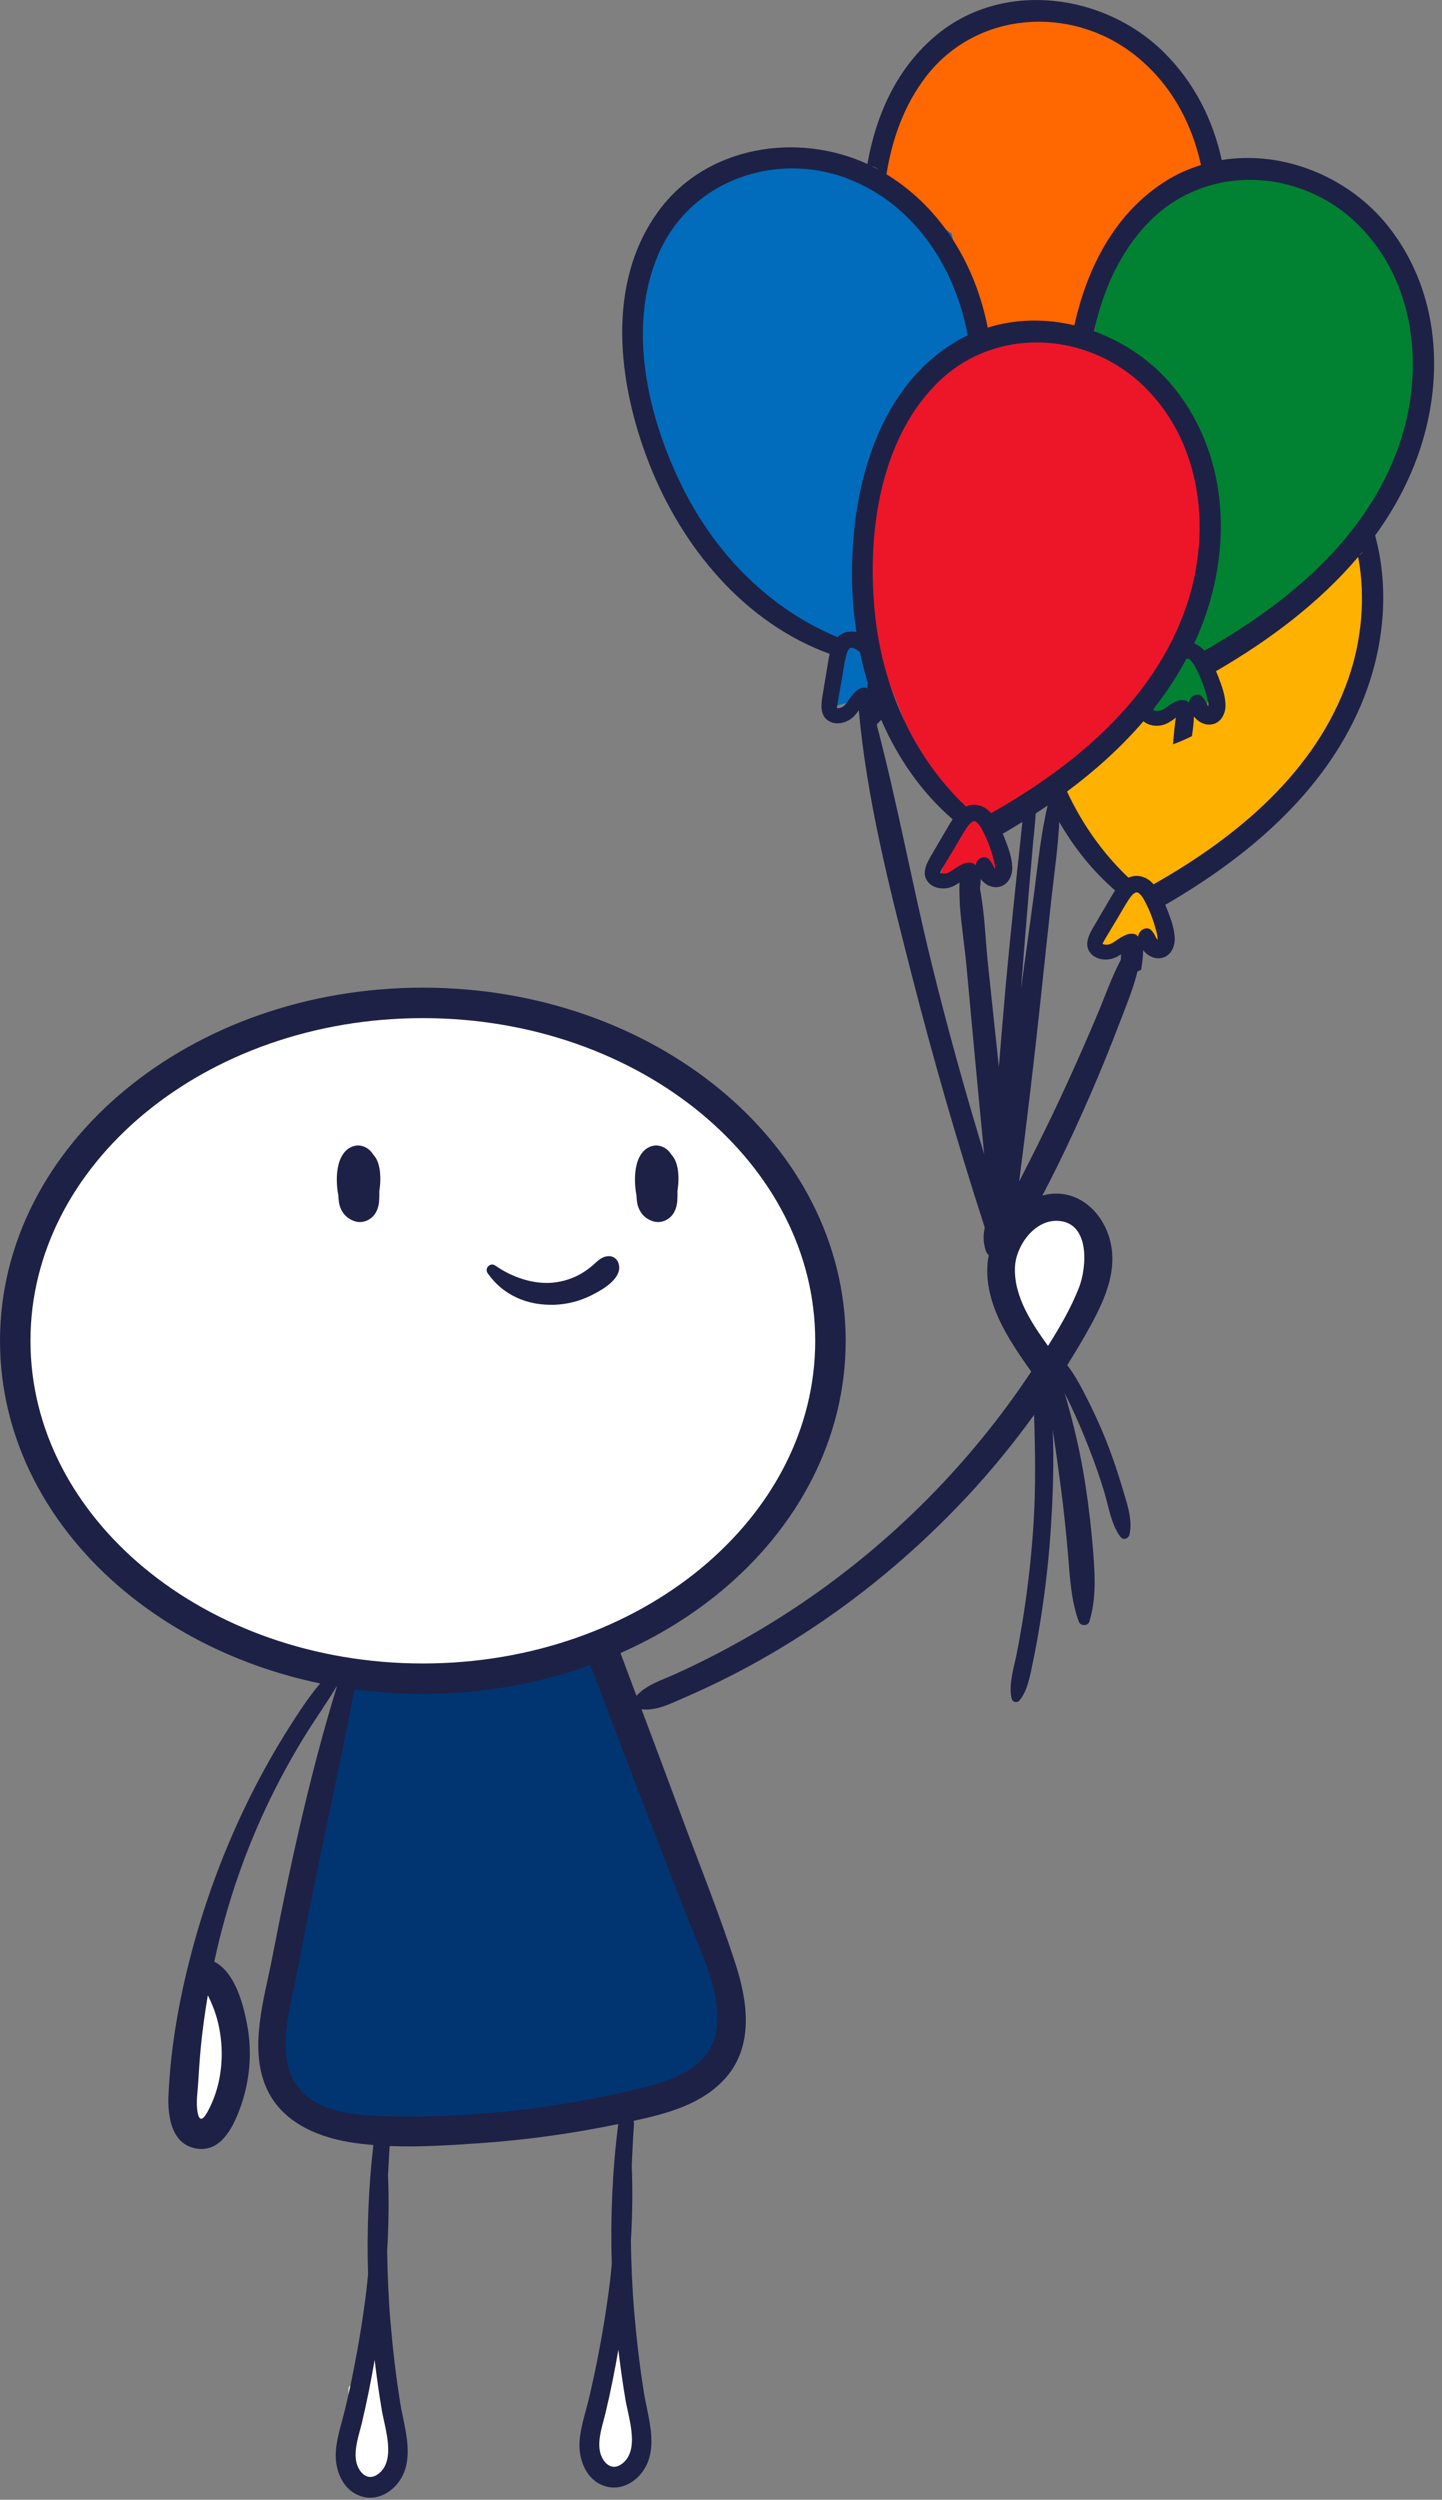
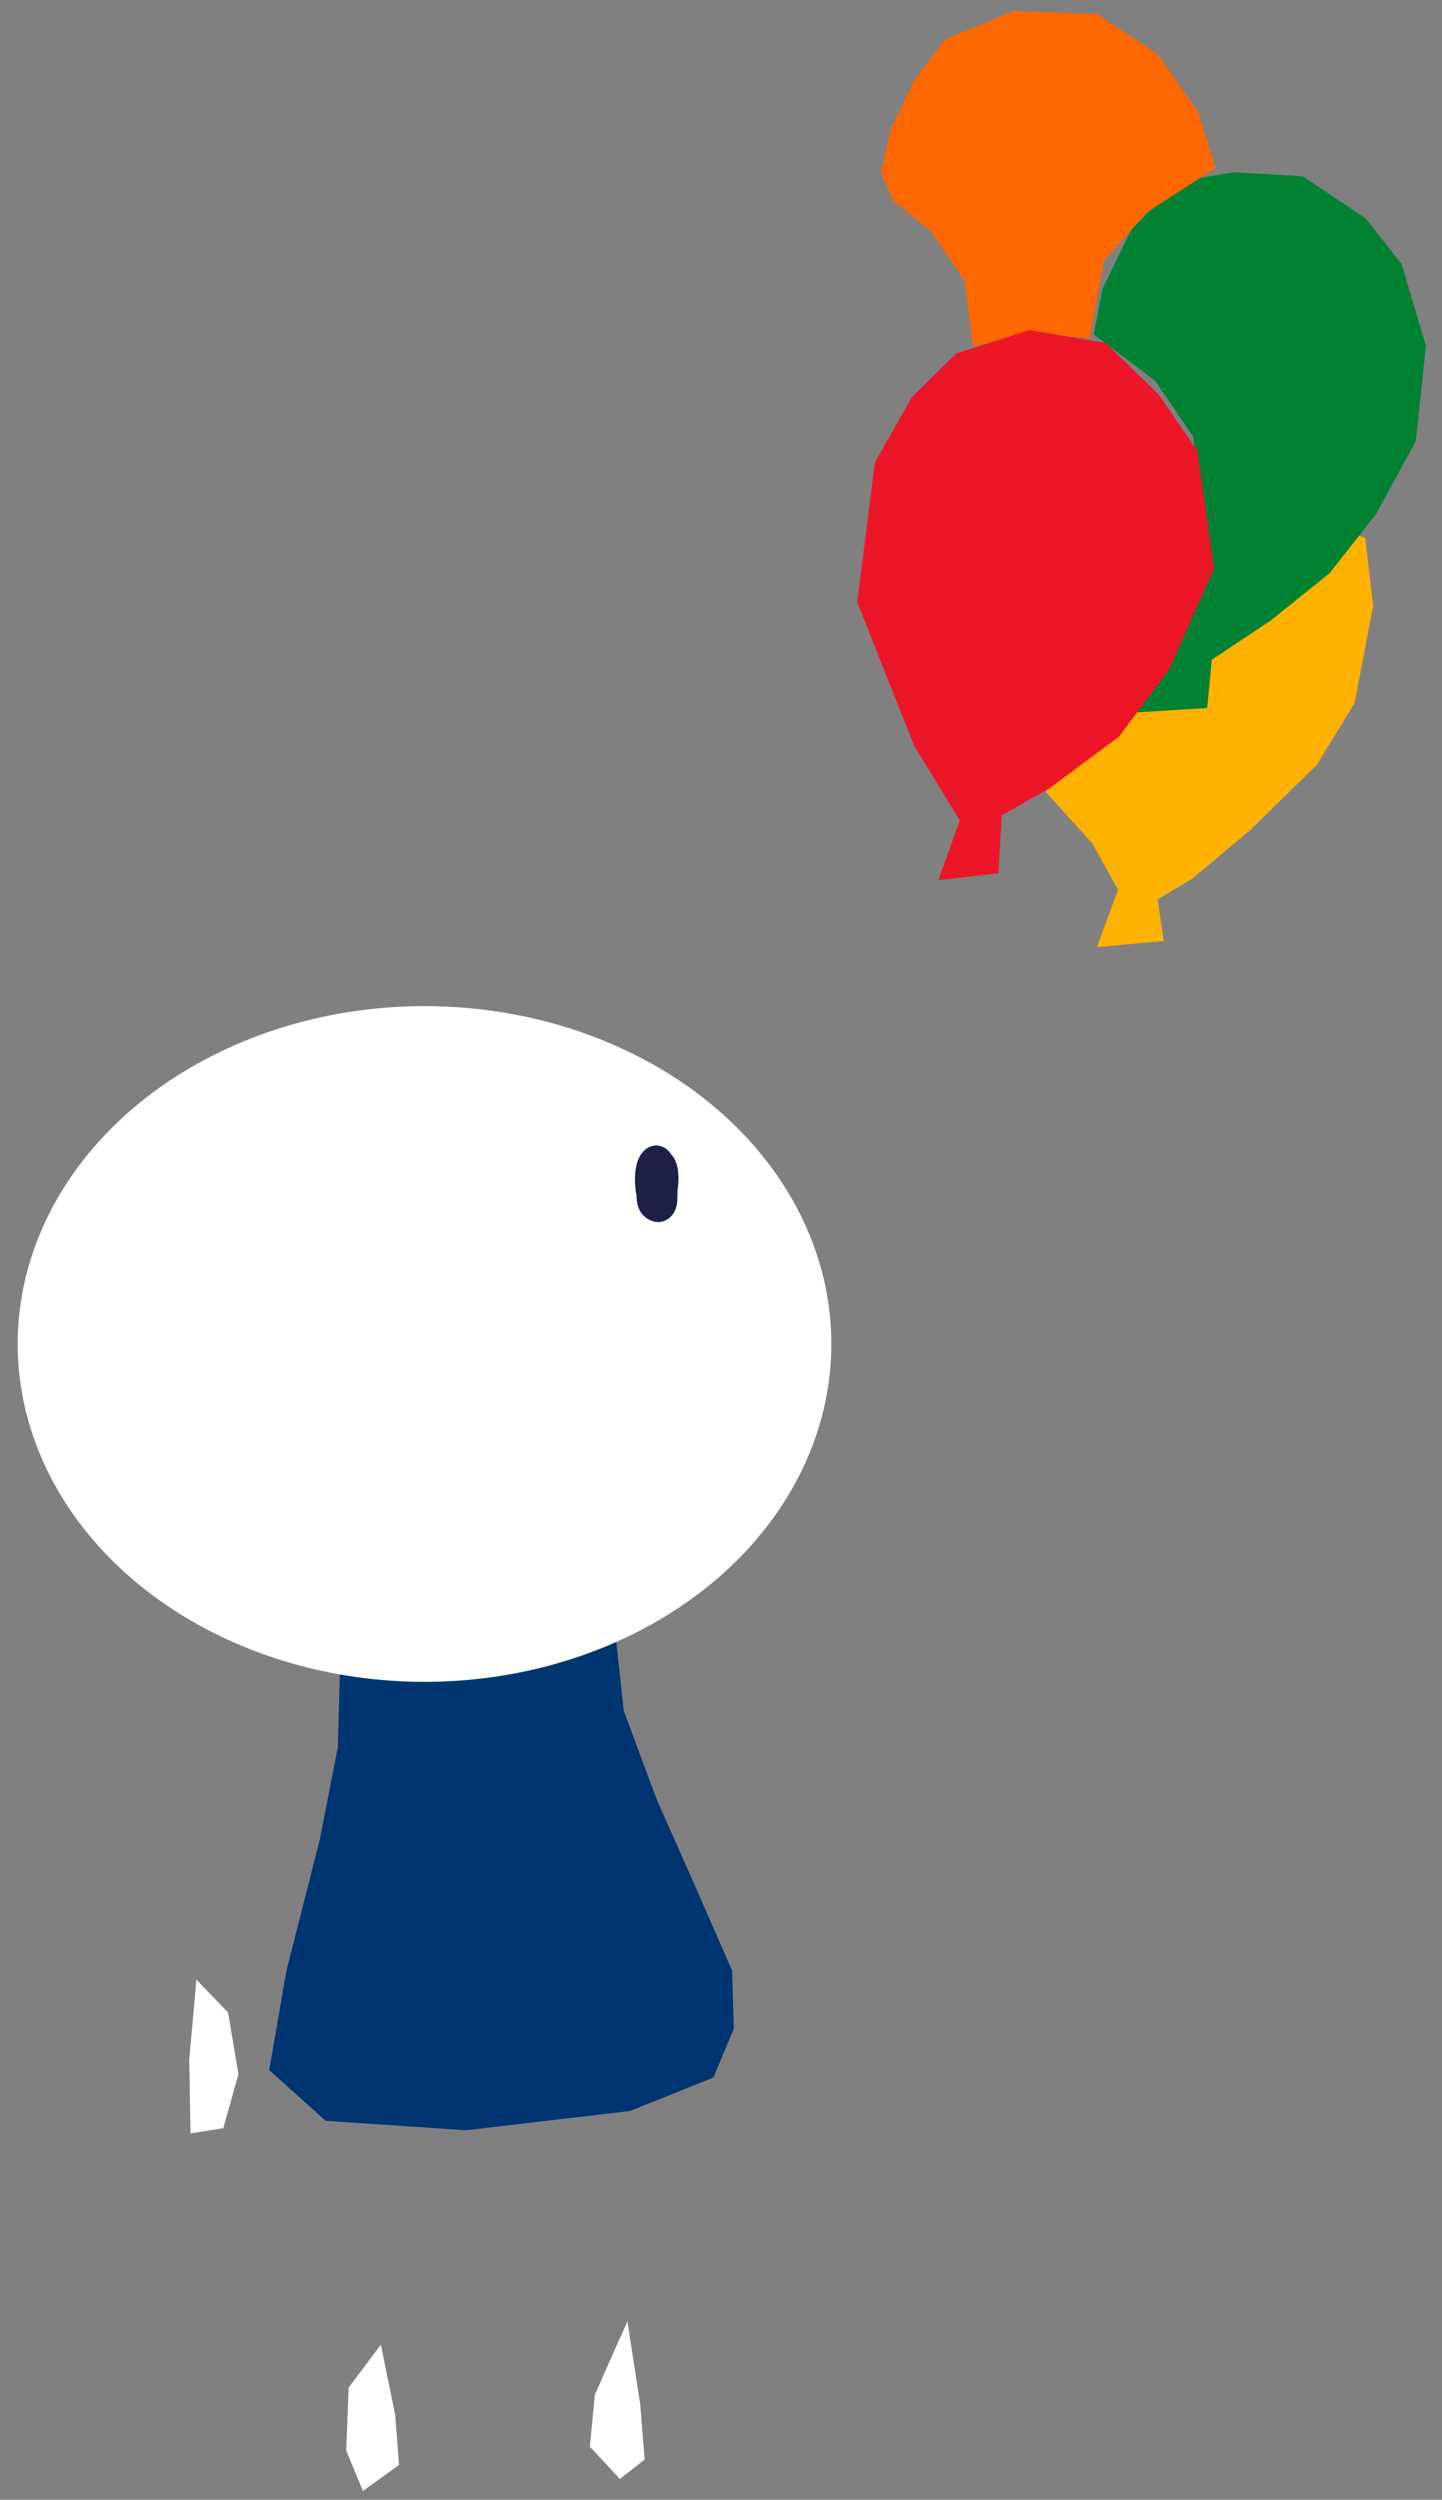
<svg xmlns="http://www.w3.org/2000/svg" width="100%" height="100%" viewBox="0 0 505 875" xml:space="preserve" style="fill-rule:evenodd;clip-rule:evenodd;stroke-linejoin:round;stroke-miterlimit:2;">
  <rect x="0" y="0" width="505" height="875" fill="#808080" stroke="none" />
  <path d="M119.109,582.815l18.002,4.7l37.753,-2.674l40.883,-10.865l2.698,24.852l11.579,31.106l14.092,31.773l12.272,28.07l0.606,20.275l-7.118,17.115l-29.203,11.725l-57.431,6.751l-49.216,-3.306l-19.736,-17.748l6.017,-34.775l11.714,-46.024l6.299,-32.224l0.789,-28.751Z" style="fill:#003572;" />
  <ellipse cx="148.672" cy="470.429" rx="142.469" ry="118.256" style="fill:#fff;" />
-   <path d="M363.892,423.226l17.008,4.407l4.184,12.507l-2.001,15.335l-13.725,21.722l-19.902,-20.283l-2.594,-20.116l17.03,-13.572Z" style="fill:#fff;" />
  <path d="M68.803,692.933l11.068,11.479l3.63,21.552l-5.292,18.945l-11.489,1.851l-0.445,-25.897l2.528,-27.93Z" style="fill:#fff;" />
  <path d="M219.729,812.564l4.492,29.112l1.541,19.216l-8.673,6.819l-10.527,-11.341l1.779,-18.177l5.852,-13.274l5.536,-12.355Z" style="fill:#fff;" />
  <path d="M133.37,820.694l5.044,24.613l1.32,17.501l-12.635,9.118l-5.857,-14.23l0.876,-22.002l11.252,-15Z" style="fill:#fff;" />
  <g id="BACKGROUND">
    <path d="M478.121,188.328l2.774,23.666l-6.509,34.055l-13.19,21.63l-23.308,22.846l-20.319,17.02l-12.149,7.255l2.12,14.56l-23.402,2.188l7.426,-20.128l-9.042,-16.223l-16.186,-17.837l6.814,-32.903l31.654,-48.506l36.716,-22.233l36.601,14.61Z" style="fill:#ffb100;" />
    <path d="M383.062,117.036l2.951,-15.73l10.097,-20.767l16.02,-16.848l19.837,-3.394l24.228,1.38l21.938,14.652l12.703,16.038l8.538,28.674l-3.557,33.391l-13.892,25.483l-16.277,20.714l-20.712,16.624l-20.564,13.68l-1.602,16.894l-30.986,1.91l21.869,-31.103l7.875,-37.227l-3.701,-28.609l-13.24,-19.455l-21.525,-16.307Z" style="fill:#008232;" />
    <path d="M308.553,60.318l3.413,-15.06l8.375,-17.392l10.524,-14.005l24.207,-10.019l29.091,1.045l21.359,14.105l13.937,19.983l6.309,19.772l-24.323,15.715l-14.797,16.735l-5.072,27.287l-18.626,-1.794l-22.268,4.449l-2.762,-22.597l-11.91,-17.674l-13.151,-10.566l-4.306,-9.984Z" style="fill:#ff6700;" />
-     <path d="M306.451,243.397l-15.444,4.107l-0.505,-19.499l-24.335,-17.891l-25.06,-28.28l-20.49,-51.381l1.453,-36.345l21.531,-26.621l33.033,-12.631l26.497,5.777l30.067,21.079l9.045,35.51l-10.015,47.627l-23.716,54.954l-2.061,23.594Z" style="fill:#006cbb;" />
    <path d="M360.497,115.557l26.69,4.443l18.613,18.142l13.541,19.674l5.836,41.139l-15.774,35.492l-17.559,23.444l-24.221,17.961l-16.796,9.559l-1.183,20.276l-21.004,2.369l7.477,-20.884l-16.027,-26.262l-19.874,-50.088l6.17,-48.955l12.958,-22.856l15.579,-15.309l25.574,-8.145Z" style="fill:#ed1629;" />
    <path d="M222.898,418.394c0.071,1.595 0.208,3.195 0.858,4.683c1.021,2.329 2.946,3.946 5.413,4.529c2.362,0.554 4.921,-0.529 6.358,-2.429c1.054,-1.396 1.563,-3.196 1.667,-4.921c0.066,-1.133 0.075,-2.271 0.058,-3.412c0.263,-1.634 0.404,-3.292 0.346,-4.95c-0.063,-1.921 -0.354,-4.075 -1.171,-5.825c-0.354,-0.759 -0.837,-1.438 -1.4,-2.03l-0.3,-0.491c-1.337,-1.813 -3.612,-2.938 -5.883,-2.517c-2.309,0.429 -3.95,2.046 -4.971,4.083c-1.529,3.067 -1.683,7.138 -1.379,10.48c0.079,0.904 0.2,1.862 0.404,2.8" style="fill:#1e2146;fill-rule:nonzero;" />
-     <path d="M130.617,404.041l-0.296,-0.496c-1.342,-1.808 -3.617,-2.938 -5.888,-2.513c-2.304,0.43 -3.95,2.042 -4.966,4.084c-1.534,3.066 -1.688,7.137 -1.384,10.479c0.08,0.904 0.205,1.862 0.405,2.8c0.07,1.596 0.208,3.196 0.858,4.683c1.021,2.325 2.946,3.946 5.412,4.529c2.363,0.555 4.921,-0.529 6.359,-2.433c1.054,-1.392 1.562,-3.192 1.666,-4.921c0.067,-1.129 0.075,-2.271 0.063,-3.408c0.258,-1.633 0.4,-3.292 0.342,-4.95c-0.063,-1.921 -0.35,-4.079 -1.171,-5.825c-0.354,-0.758 -0.838,-1.438 -1.4,-2.029" style="fill:#1e2146;fill-rule:nonzero;" />
-     <path d="M422.075,227.555l-0.279,0.196c-1.008,-1.188 -2.263,-2.042 -3.625,-2.521c0.383,-0.821 0.792,-1.625 1.154,-2.458c12.279,-28.192 11.771,-62.13 -8.033,-86.88c-7.317,-9.137 -17.254,-15.995 -28.159,-19.941c3.125,-14.342 9.109,-27.859 19.188,-38.192c20.133,-20.637 53.071,-19.071 73.254,0.829c20.383,20.096 23.467,51.379 14.321,77.434c-11.35,32.333 -38.892,55.15 -67.821,71.533m54.033,-33.175c0.367,-0.442 0.742,-0.875 1.105,-1.321c-0.271,0.529 -0.659,0.958 -1.105,1.321m-3.991,43.437c-11.35,32.334 -38.892,55.15 -67.825,71.534l-0.279,0.196c-2.225,-2.625 -5.621,-3.771 -8.825,-2.346c-9.142,-8.667 -16.263,-18.938 -21.505,-30.134c9.775,-7.275 18.884,-15.433 26.759,-24.612c2.062,1.754 5.229,1.996 7.679,1.012c1.354,-0.545 2.533,-1.404 3.687,-2.283c-0.541,2.975 -0.666,6.113 -1.004,9.054l-0.037,0.321c2.287,-0.862 4.529,-1.821 6.662,-2.904c0.317,-2.275 0.659,-4.583 0.692,-6.867c1.342,1.684 3.292,2.884 5.383,2.85c3.829,-0.058 5.779,-3.575 5.675,-7.033c-0.091,-3.225 -1.308,-6.6 -2.462,-9.583c-0.275,-0.713 -0.567,-1.434 -0.867,-2.155l0.529,-0.241c18.175,-10.592 35.617,-23.592 49.263,-39.692c2.65,14.158 1.262,29.233 -3.525,42.883m-66.742,91.192l-0.546,-0.821c-0.421,-0.925 -0.812,-1.625 -1.483,-2.408c-1.692,-1.975 -4.646,-0.158 -4.742,2.05l-0.629,-0.613c-2.254,-1.125 -4.7,0.392 -6.604,1.659c-0.821,0.541 -1.658,1.2 -2.575,1.571l-0.617,0.166l-0.566,0.046l-0.53,-0.004c-0.275,-0.058 -0.887,-0.233 -0.512,-0.079l-0.371,-0.146l-0.017,-0.025l0.021,-0l-0.033,-0.096l-0.004,-0.075c0.212,-0.383 0.391,-0.821 0.625,-1.208c1.479,-2.488 2.991,-4.954 4.475,-7.438c1.396,-2.341 2.716,-4.754 4.229,-7.021c0.308,-0.466 0.992,-1.325 1.458,-1.7l0.488,-0.32c0.037,-0.025 0.487,-0.217 0.158,-0.088c0.375,-0.146 0.267,-0.171 0.7,-0.071c0.767,0.175 0.3,0.113 0.213,0.071l0.241,0.113c0.346,0.287 0.759,0.683 0.984,0.97c0.712,0.888 1.229,1.967 1.741,2.975c1.138,2.259 2.05,4.621 2.784,7.038c0.412,1.358 0.833,2.762 1.058,4.167l0.021,0.229c0.025,0.321 0.025,0.633 0.037,0.954l-0.004,0.104Zm-20.362,24.379c-3.53,8.513 -7.259,16.942 -11.084,25.329c-3.704,8.134 -7.596,16.18 -11.6,24.175c-1.779,3.559 -3.579,7.109 -5.404,10.642c2.563,-20.017 4.967,-40.071 7.133,-60.117c1.392,-12.895 2.717,-25.795 4.142,-38.687c0.992,-8.958 2.313,-17.979 2.779,-27.004c5.15,8.937 11.609,17.087 19.538,23.946c-0.529,0.812 -1.034,1.637 -1.504,2.445c-1.913,3.263 -3.825,6.521 -5.734,9.784c-1.75,2.979 -4,6.775 -1.212,9.9c2,2.246 5.6,2.537 8.271,1.462c0.804,-0.325 1.541,-0.771 2.25,-1.254c-0.021,0.654 -0.025,1.308 -0.067,1.963c-2.979,5.562 -5.096,11.608 -7.508,17.416m-14.784,73.929c11.525,0.33 10.471,16.088 7.663,23.309c-2.771,7.125 -6.742,13.921 -10.867,20.471c-5.842,-8.088 -12.004,-17.392 -11.575,-27.559c0.308,-7.358 6.675,-16.45 14.779,-16.221m-20.425,-53.779c-0.154,-1.454 -0.291,-2.908 -0.45,-4.362c-1.129,-10.513 -2.229,-21.025 -3.337,-31.538c-0.913,-8.621 -1.154,-17.875 -2.817,-26.546c0.129,-1.133 0.221,-2.27 0.238,-3.4c1.341,1.68 3.291,2.88 5.383,2.85c3.829,-0.058 5.779,-3.579 5.675,-7.033c-0.092,-3.225 -1.313,-6.604 -2.463,-9.587c-0.275,-0.713 -0.566,-1.434 -0.866,-2.15l0.529,-0.242c2.125,-1.238 4.233,-2.521 6.333,-3.825c-0.254,2.321 -0.454,4.654 -0.704,6.954c-0.646,5.854 -1.267,11.713 -1.875,17.571c-1.192,11.421 -2.354,22.85 -3.371,34.287c-0.8,9.005 -1.541,18.013 -2.275,27.021m-23.504,-36.087c-6.85,-27.829 -11.971,-56.142 -19.275,-83.854c0.538,-0.538 1.067,-1.084 1.579,-1.638c5.738,13.225 13.967,25.263 25.013,34.817c-0.529,0.812 -1.034,1.637 -1.509,2.446c-1.908,3.262 -3.82,6.525 -5.733,9.783c-1.746,2.983 -4,6.775 -1.212,9.9c2,2.246 5.6,2.537 8.275,1.462c0.933,-0.375 1.775,-0.916 2.591,-1.495c-0.096,2.57 -0.033,5.175 0.134,7.8c-0.013,0.154 -0.025,0.316 -0.042,0.466l-0.038,0.321c0.042,-0.017 0.084,-0.037 0.125,-0.054c0.492,6.875 1.613,13.837 2.23,20.462c1.004,10.825 2.02,21.65 3.004,32.48c1.021,11.22 2.141,22.433 3.225,33.65c-6.692,-22.021 -12.859,-44.196 -18.367,-66.546m-28.808,-92.829c-0.571,0.8 -1.117,1.716 -1.842,2.387l-0.517,0.379l-0.512,0.246l-0.496,0.183c-0.275,0.042 -0.912,0.096 -0.504,0.113l-0.4,-0.004l-0.025,-0.021l0.017,-0.004l-0.063,-0.084l-0.033,-0.066c0.066,-0.434 0.075,-0.904 0.154,-1.35c0.496,-2.85 1.025,-5.696 1.521,-8.546c0.466,-2.688 0.837,-5.408 1.441,-8.067c0.121,-0.55 0.455,-1.591 0.755,-2.112l0.337,-0.475l0.121,-0.138c0.296,-0.266 0.187,-0.254 0.625,-0.316c0.783,-0.109 0.321,-0 0.225,-0.009l0.267,0.017c0.425,0.15 0.954,0.371 1.266,0.554c0.479,0.283 0.921,0.625 1.354,0.988c0.763,3.687 1.684,7.337 2.771,10.937c-0.2,0.596 -0.279,1.229 -0.079,1.825c-0.221,-0.179 -0.483,-0.312 -0.804,-0.342c-2.508,-0.25 -4.25,2.046 -5.579,3.905m-58.225,-73.559c-12.217,-24.304 -19.892,-56.137 -8.667,-82.133c11.429,-26.471 42.75,-36.783 68.713,-25.408c21.975,9.625 35.366,30.941 39.591,53.837c-1.821,0.867 -3.612,1.825 -5.358,2.929c-26.942,17.004 -35.429,51.779 -35.167,81.746c0.054,6.367 0.575,12.783 1.529,19.154c-2.354,-0.5 -4.766,0.009 -6.595,1.829c-23.896,-9.916 -42.492,-28.979 -54.046,-51.954m68.358,-111.696c-0.821,-0.45 -1.642,-0.895 -2.479,-1.308c0.892,0.25 1.725,0.688 2.479,1.308m34.075,243.567l-0.625,-0.608c-2.254,-1.129 -4.7,0.391 -6.604,1.654c-0.821,0.542 -1.658,1.2 -2.579,1.571l-0.617,0.171l-0.562,0.041l-0.53,-0.004c-0.275,-0.058 -0.887,-0.233 -0.512,-0.075l-0.371,-0.146l-0.017,-0.029l0.017,0l-0.029,-0.096l-0.008,-0.075c0.216,-0.383 0.395,-0.816 0.625,-1.208c1.483,-2.483 2.995,-4.954 4.479,-7.438c1.396,-2.337 2.716,-4.75 4.225,-7.02c0.312,-0.467 0.996,-1.321 1.458,-1.7l0.488,-0.321c0.041,-0.025 0.491,-0.217 0.162,-0.088c0.371,-0.146 0.267,-0.171 0.696,-0.071c0.771,0.18 0.3,0.113 0.217,0.075l0.241,0.109c0.342,0.287 0.754,0.687 0.984,0.971c0.708,0.891 1.229,1.966 1.737,2.975c1.142,2.258 2.054,4.62 2.783,7.037c0.413,1.358 0.838,2.763 1.063,4.167l0.017,0.229c0.029,0.321 0.029,0.633 0.041,0.954l-0.008,0.104l-0.542,-0.821c-0.425,-0.92 -0.812,-1.625 -1.483,-2.408c-1.696,-1.975 -4.65,-0.154 -4.746,2.05m20.071,-7.729c0.304,-3.463 0.758,-6.975 0.937,-10.475c1.405,-0.917 2.8,-1.846 4.184,-2.796c-2.429,10.2 -3.413,20.767 -4.8,31.154c-1.471,11.025 -3.017,22.038 -4.529,33.054c0.891,-11.108 1.75,-22.22 2.683,-33.325c0.496,-5.87 1.008,-11.741 1.525,-17.612m53.442,-82.283c-11.35,32.337 -38.892,55.154 -67.821,71.533l-0.279,0.2c-2.23,-2.629 -5.621,-3.771 -8.825,-2.346c-18.775,-17.804 -29.334,-42.25 -31.909,-67.837c-2.729,-27.067 1.484,-59.542 21.259,-79.809c20.133,-20.641 53.07,-19.075 73.254,0.825c20.383,20.1 23.466,51.379 14.321,77.434m0.87,17.67c0.767,0.175 0.296,0.113 0.213,0.071l0.242,0.109c0.341,0.291 0.758,0.687 0.983,0.975c0.708,0.887 1.229,1.966 1.737,2.975c1.142,2.258 2.055,4.62 2.784,7.037c0.412,1.358 0.837,2.763 1.062,4.167l0.017,0.229c0.029,0.321 0.029,0.633 0.042,0.954l-0.009,0.104l-0.541,-0.821c-0.421,-0.925 -0.813,-1.625 -1.484,-2.408c-1.696,-1.979 -4.646,-0.158 -4.746,2.05l-0.625,-0.612c-2.254,-1.125 -4.7,0.391 -6.604,1.654c-0.821,0.546 -1.658,1.204 -2.579,1.571l-0.617,0.17l-0.562,0.046l-0.533,-0.004c-0.271,-0.062 -0.884,-0.237 -0.509,-0.079l-0.371,-0.146l-0.016,-0.029l0.016,0.004l-0.029,-0.1l-0.008,-0.071c0.129,-0.233 0.254,-0.483 0.379,-0.729c4.179,-5.354 7.921,-11.042 11.146,-17.075c0.017,-0.008 0.017,-0.012 0.004,-0.004l0,-0.004c0.221,-0.096 0.238,-0.121 0.608,-0.034m-91.754,-203.829c17.604,-22.837 50.5,-25.104 72.859,-7.683c12.566,9.796 20.141,23.671 23.404,38.679c-4.267,1.325 -8.429,3.142 -12.363,5.625c-17.808,11.242 -27.496,30.246 -31.975,50.492c-10,-2.388 -20.479,-2.279 -30.346,0.787c-4.283,-21.754 -15.991,-41.696 -35.45,-53.666c1.975,-12.471 6.259,-24.359 13.871,-34.234m-83.841,643.988c4.787,12.371 12.75,27.079 10.191,40.779c-2.312,12.387 -15.596,16.837 -26.341,19.429c-29.35,7.079 -60.18,10.713 -90.392,9.738c-10.046,-0.325 -22.808,-1.5 -29.483,-10.088c-8.5,-10.942 -2.575,-28.558 -0.3,-40.717c6.162,-32.97 13.604,-65.675 20.012,-98.591c7.788,1.054 15.767,1.625 23.908,1.625c20.821,-0 40.642,-3.604 58.65,-10.088c11.13,29.35 22.425,58.638 33.755,87.913m-23.05,191.912c-3.709,2.442 -6.696,-1.258 -7.346,-4.687c-0.825,-4.359 0.975,-9.2 1.971,-13.388c1.745,-7.321 3.225,-14.696 4.491,-22.104c0.709,5.908 1.517,11.804 2.521,17.667c1.1,6.4 5.213,18 -1.637,22.512m-206.771,-393.346c0.008,-30.875 15.062,-58.937 39.879,-79.529c24.804,-20.558 59.312,-33.421 97.537,-33.416c38.221,-0.005 72.73,12.858 97.534,33.416c24.816,20.592 39.871,48.654 39.879,79.529c-0.008,30.871 -15.063,58.934 -39.879,79.525c-24.804,20.563 -59.313,33.421 -97.534,33.417c-38.225,0.004 -72.733,-12.854 -97.537,-33.417c-24.817,-20.591 -39.871,-48.654 -39.879,-79.525m121.416,396.9c-3.708,2.442 -6.695,-1.258 -7.341,-4.683c-0.825,-4.358 0.971,-9.2 1.971,-13.392c1.741,-7.32 3.225,-14.691 4.487,-22.104c0.713,5.913 1.517,11.809 2.525,17.667c1.1,6.404 5.208,18 -1.642,22.512m-55.729,-158.237c1.563,6.533 1.709,13.287 0.417,19.879c-0.642,3.275 -1.713,6.454 -3.15,9.471c-1.208,2.537 -3.617,7.25 -4.483,1.704c-0.513,-3.279 0.083,-6.904 0.283,-10.2c0.246,-4.008 0.496,-8.017 0.879,-12.017c0.592,-6.175 1.454,-12.304 2.475,-18.404l0.088,0.159c1.495,2.995 2.712,6.15 3.491,9.408m409.621,-628.992c-13.758,-17.187 -36.742,-26.462 -58.117,-22.979c-3.05,-14.021 -9.604,-27.167 -20.3,-37.737c-20.654,-20.417 -55.675,-25.334 -79.029,-6.471c-14.175,11.45 -21.641,27.979 -24.771,45.591c-24.491,-11.241 -56.054,-6.354 -72.779,16c-19.083,25.509 -14.579,61.021 -3.625,88.917c11.417,29.079 33.217,55.688 63.192,66.55c-0.204,0.95 -0.375,1.9 -0.529,2.825c-0.621,3.729 -1.242,7.458 -1.859,11.188c-0.566,3.404 -1.316,7.754 2.405,9.679c2.67,1.379 6.137,0.366 8.25,-1.596c0.762,-0.704 1.366,-1.542 1.937,-2.4c2.775,30.979 10.6,61.642 18.288,91.7c7.691,30.071 16.27,59.925 25.841,89.454c-0.254,1.083 -0.404,2.192 -0.412,3.292c-0.013,1.608 0.212,2.996 0.679,4.529c0.229,0.75 0.629,1.367 1.142,1.883c-0.117,0.588 -0.267,1.175 -0.338,1.767c-1.704,14.521 7.204,27.687 15.192,38.917c-21.313,32.145 -48.929,59.912 -80.917,81.458c-9.246,6.225 -18.854,11.929 -28.733,17.096c-5.113,2.675 -10.309,5.196 -15.575,7.558c-4.717,2.117 -9.534,3.55 -13.021,7.371c-1.875,-4.988 -3.725,-9.979 -5.6,-14.967c12.95,-5.721 24.787,-12.991 35.129,-21.554c26.846,-22.217 43.746,-53.292 43.738,-87.742c0.008,-34.45 -16.892,-65.529 -43.738,-87.745c-26.862,-22.246 -63.729,-35.863 -104.342,-35.867c-40.616,0.004 -77.483,13.621 -104.341,35.867c-26.85,22.216 -43.75,53.295 -43.742,87.745c-0.008,34.45 16.892,65.525 43.742,87.742c18.662,15.454 42.162,26.733 68.383,32.188c-3.996,4.716 -7.429,9.975 -10.712,15.15c-4.855,7.645 -9.33,15.541 -13.396,23.633c-8.317,16.55 -15.038,34.008 -19.988,51.854c-4.85,17.488 -8.266,35.567 -9.037,53.725c-0.321,7.533 1.225,17.688 10.683,18.542c8.413,0.758 12.554,-8.859 14.804,-15.388c3.038,-8.812 3.804,-18.429 2.15,-27.608c-1.337,-7.408 -4.266,-18.804 -11.6,-22.521c4.279,-19.829 10.842,-39.117 19.809,-57.417c3.745,-7.633 7.854,-15.087 12.341,-22.308c3.463,-5.567 7.329,-10.925 10.659,-16.571c0.041,0.004 0.083,0.017 0.125,0.021c-9.55,31.154 -16.438,62.95 -22.642,94.942c-2.75,14.162 -8.15,31.216 -2.158,45.237c5.025,11.771 17.112,17.213 29.045,19.238c2.813,0.479 5.671,0.791 8.542,1.037c-1.708,14.996 -2.325,30.117 -1.858,45.217c-0.213,2.021 -0.375,4.042 -0.625,6.058c-1.15,9.304 -2.667,18.559 -4.492,27.75c-0.883,4.459 -1.85,8.9 -2.904,13.325c-1.175,4.942 -2.958,9.963 -3.271,15.059c-0.387,6.333 2.358,13.458 8.875,15.541c6.404,2.046 12.658,-2.458 15.008,-8.325c3.059,-7.629 -0.1,-16.716 -1.333,-24.416c-1.487,-9.305 -2.579,-18.667 -3.387,-28.055c-0.713,-8.3 -1.038,-16.608 -1.188,-24.92c0.529,-8.855 0.671,-17.717 0.308,-26.571c0.15,-3.434 0.363,-6.871 0.571,-10.304c10.488,0.425 21.159,-0.28 31.413,-0.984c16.341,-1.125 32.604,-3.379 48.641,-6.712c-2.058,16.233 -2.77,32.629 -2.266,48.996c-0.213,2.02 -0.371,4.045 -0.621,6.062c-1.15,9.3 -2.667,18.558 -4.492,27.75c-0.887,4.458 -1.854,8.9 -2.904,13.321c-1.179,4.942 -2.962,9.962 -3.271,15.058c-0.391,6.338 2.359,13.459 8.871,15.542c6.408,2.05 12.663,-2.458 15.013,-8.321c3.054,-7.633 -0.105,-16.721 -1.334,-24.417c-1.491,-9.308 -2.579,-18.666 -3.387,-28.058c-0.713,-8.3 -1.038,-16.608 -1.188,-24.921c0.529,-8.854 0.671,-17.712 0.309,-26.566c0.204,-4.796 0.454,-9.592 0.795,-14.384c0.034,-0.45 -0.062,-0.825 -0.187,-1.175c11.771,-2.541 24.162,-5.8 32.329,-15.1c9.85,-11.221 7.663,-26.691 3.438,-39.754c-5.892,-18.229 -13.163,-36.096 -19.8,-54.067c-4.334,-11.729 -8.75,-23.425 -13.146,-35.129c5.262,0.563 9.946,-1.908 14.746,-3.983c5.295,-2.288 10.525,-4.733 15.675,-7.333c10.454,-5.28 20.558,-11.221 30.287,-17.725c19.35,-12.934 37.113,-28.15 53.017,-45.134c8.546,-9.125 16.458,-18.796 23.762,-28.908c0.359,12.483 0.6,24.954 -0.171,37.492c-0.645,10.441 -1.754,20.858 -3.329,31.2c-0.766,5.029 -1.646,10.045 -2.629,15.037c-0.975,4.925 -2.854,10.521 -1.767,15.517c0.288,1.308 1.9,1.783 2.78,0.712c2.891,-3.512 3.679,-8.629 4.604,-12.983c1.121,-5.25 2.041,-10.554 2.875,-15.854c1.712,-10.896 2.908,-21.871 3.587,-32.875c0.671,-10.884 1.013,-22.021 0.575,-33.1c1.017,6.916 1.996,13.841 2.892,20.75c1.012,7.829 1.842,15.696 2.5,23.558c0.654,7.767 1.033,15.563 3.737,22.95c0.563,1.546 3.18,1.613 3.684,-0.029c2.35,-7.6 2.016,-15.529 1.425,-23.375c-0.613,-8.167 -1.542,-16.279 -2.775,-24.371c-1.679,-10.983 -4.179,-21.637 -7.284,-32.175c0.621,1.233 1.242,2.463 1.83,3.688c2.391,4.97 4.537,10.041 6.55,15.175c2.012,5.133 3.854,10.329 5.454,15.604c1.566,5.162 2.4,11.421 5.712,15.812c1.004,1.325 2.85,0.546 3.167,-0.879c1.187,-5.346 -1.075,-11.375 -2.575,-16.458c-1.667,-5.634 -3.558,-11.213 -5.738,-16.671c-2.179,-5.458 -4.683,-10.796 -7.375,-16.017c-1.766,-3.425 -3.712,-6.996 -6.141,-10.096c2.029,-3.229 4.021,-6.475 5.912,-9.791c5.692,-10 12.017,-21.484 9.213,-33.396c-2.379,-10.113 -11.05,-18.463 -22,-16.6c-0.625,0.108 -1.225,0.3 -1.838,0.462c1.809,-3.487 3.604,-6.979 5.342,-10.504c4.071,-8.258 7.896,-16.646 11.579,-25.083c3.575,-8.188 6.917,-16.479 10.113,-24.821c2.254,-5.887 4.77,-11.9 6.283,-18.092c0.425,-0.2 0.883,-0.354 1.3,-0.566c0.321,-2.275 0.658,-4.584 0.696,-6.863c1.337,1.679 3.287,2.879 5.379,2.846c3.833,-0.058 5.779,-3.575 5.679,-7.033c-0.096,-3.225 -1.312,-6.6 -2.467,-9.584c-0.275,-0.712 -0.562,-1.433 -0.862,-2.154l0.529,-0.241c28.038,-16.338 54.396,-38.371 67.629,-68.755c8.271,-19 10.692,-40.595 5.35,-60.241c4.863,-6.679 9.075,-13.846 12.429,-21.554c12.28,-28.192 11.771,-62.134 -8.033,-86.884" style="fill:#1e2146;fill-rule:nonzero;" />
-     <path d="M180.821,454.136c4.204,1.988 8.812,2.713 13.433,2.563c4.254,-0.138 8.567,-1.242 12.396,-3.088c3.558,-1.717 10.167,-5.329 10.208,-9.846c0.025,-2.379 -1.587,-4.35 -4.145,-4.046c-2.246,0.267 -3.459,1.734 -5.067,3.121c-1.25,1.079 -2.604,2.079 -4.033,2.913c-3.017,1.766 -6.388,2.837 -9.859,3.196c-6.966,0.72 -14.616,-1.971 -20.266,-5.95c-1.796,-1.263 -3.942,0.916 -2.675,2.704c2.675,3.766 5.804,6.446 10.008,8.433" style="fill:#1e2146;fill-rule:nonzero;" />
  </g>
</svg>